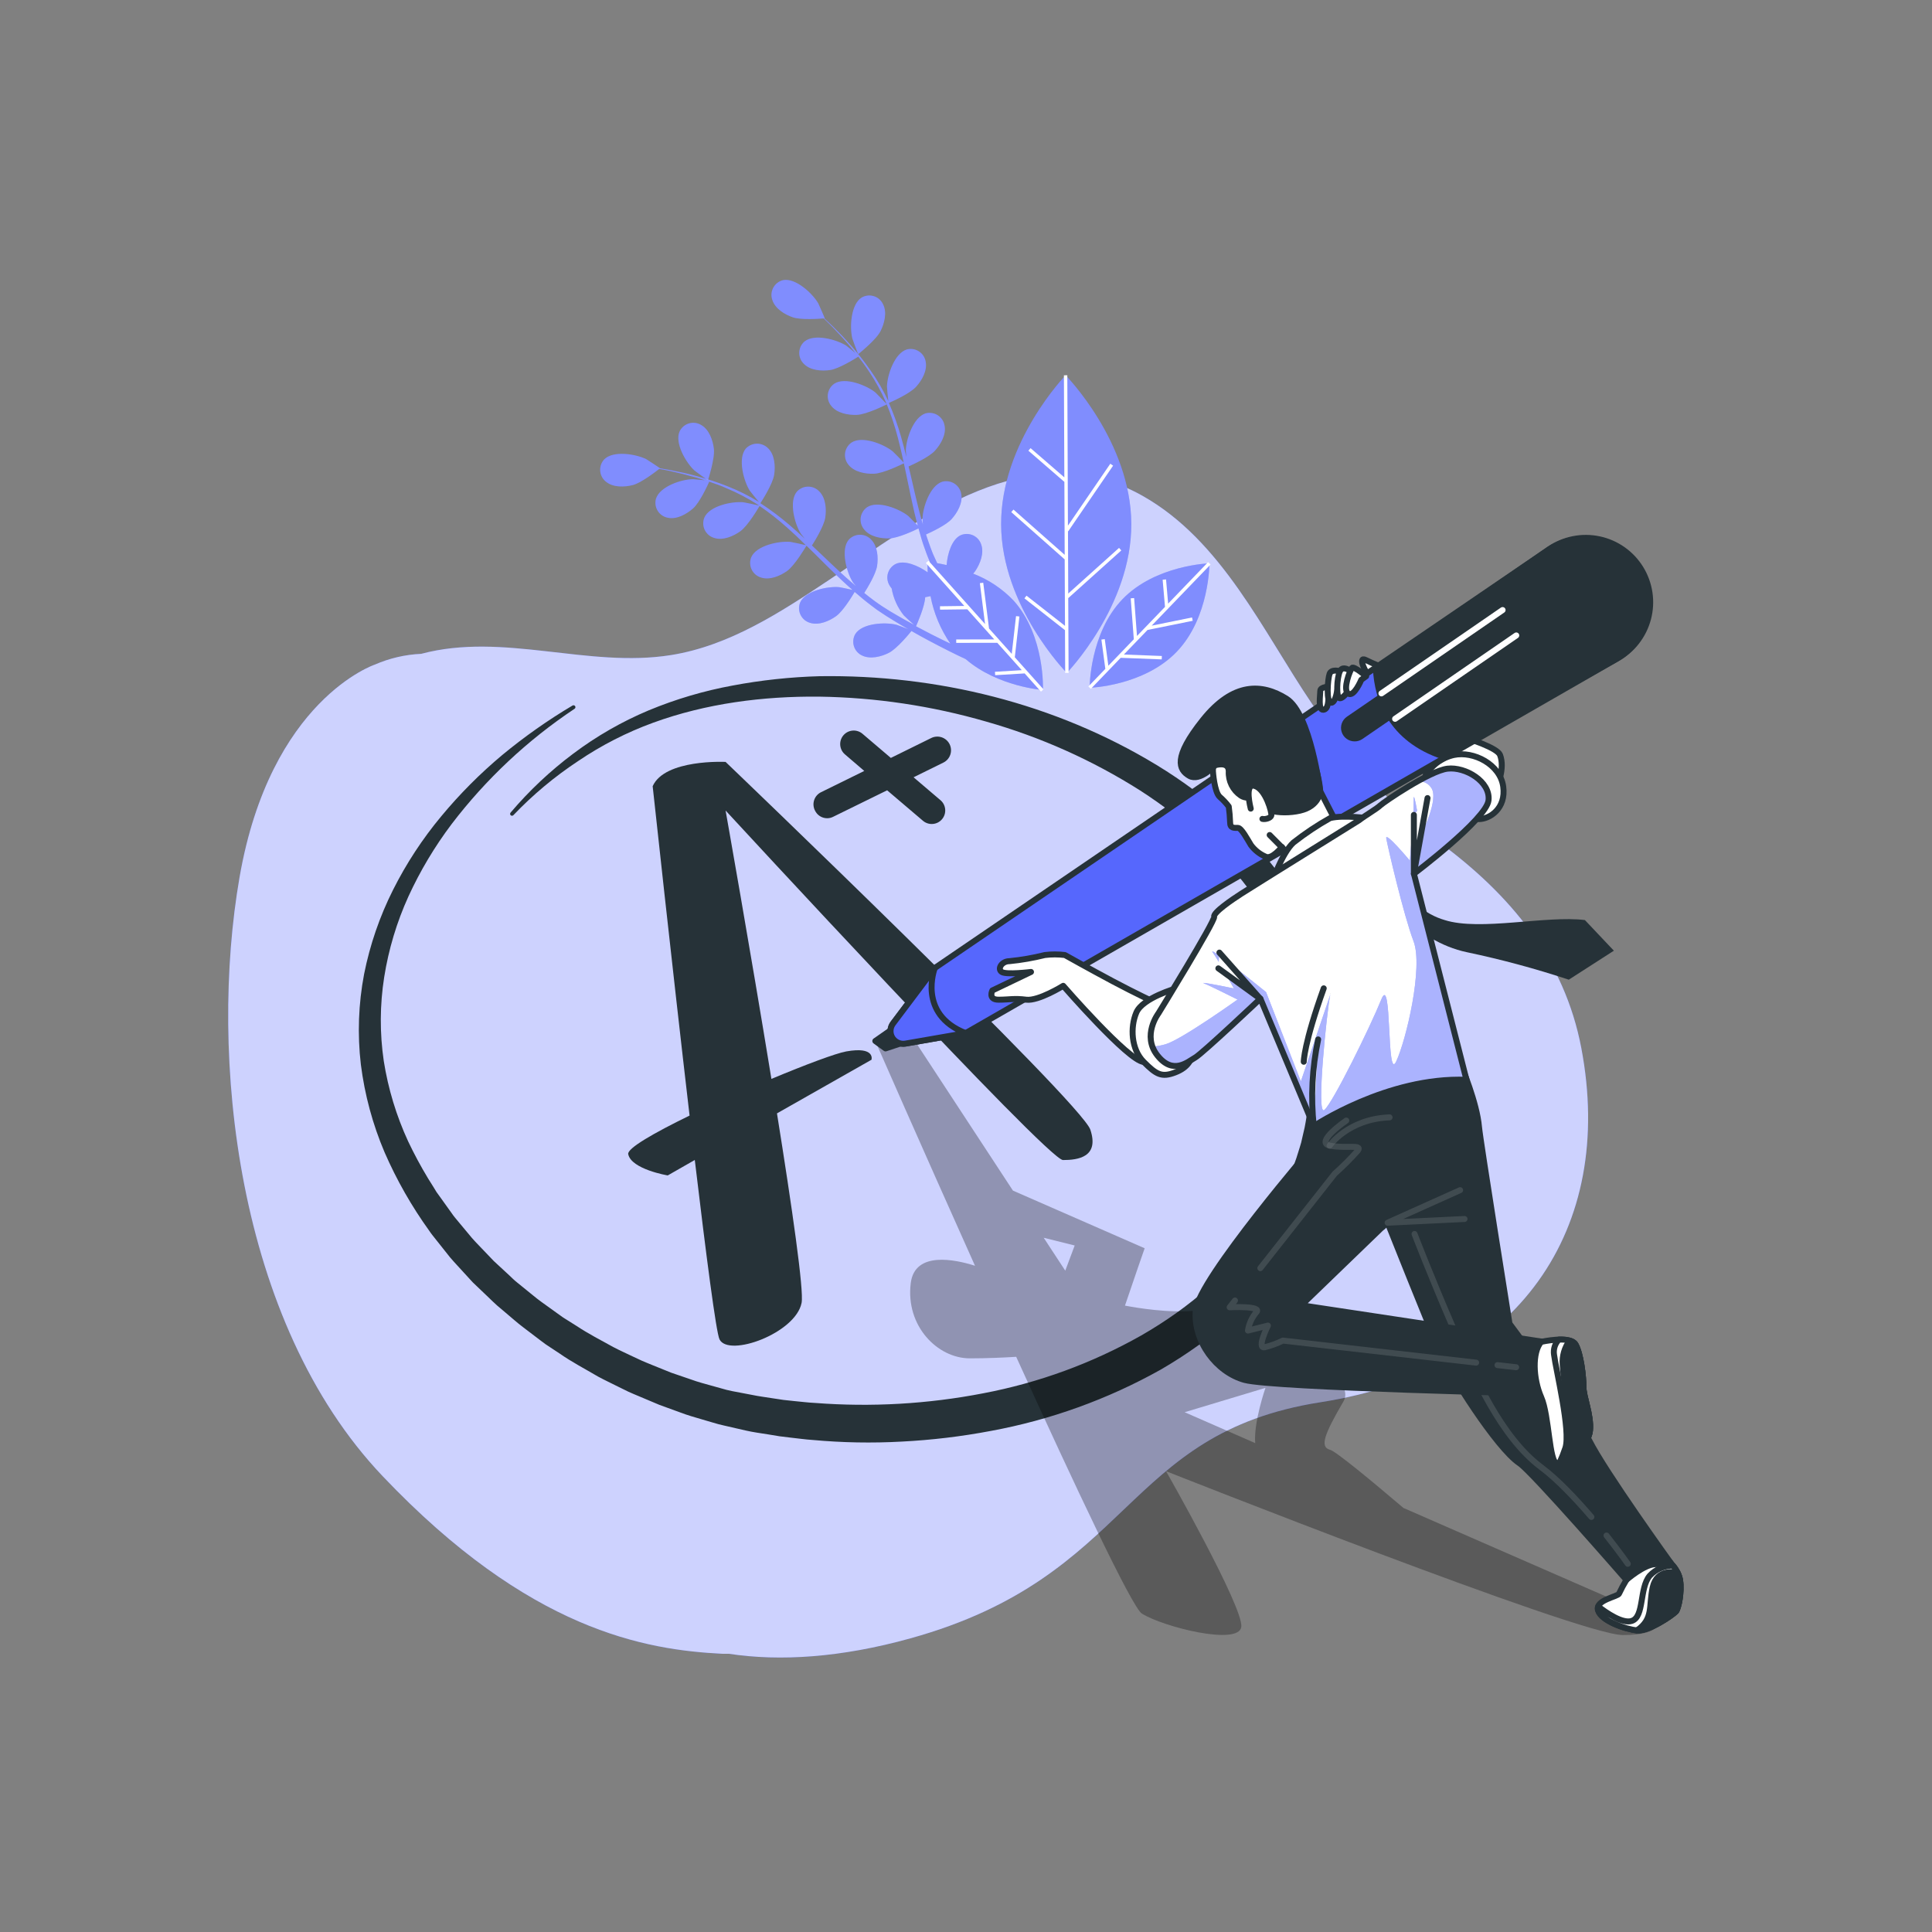
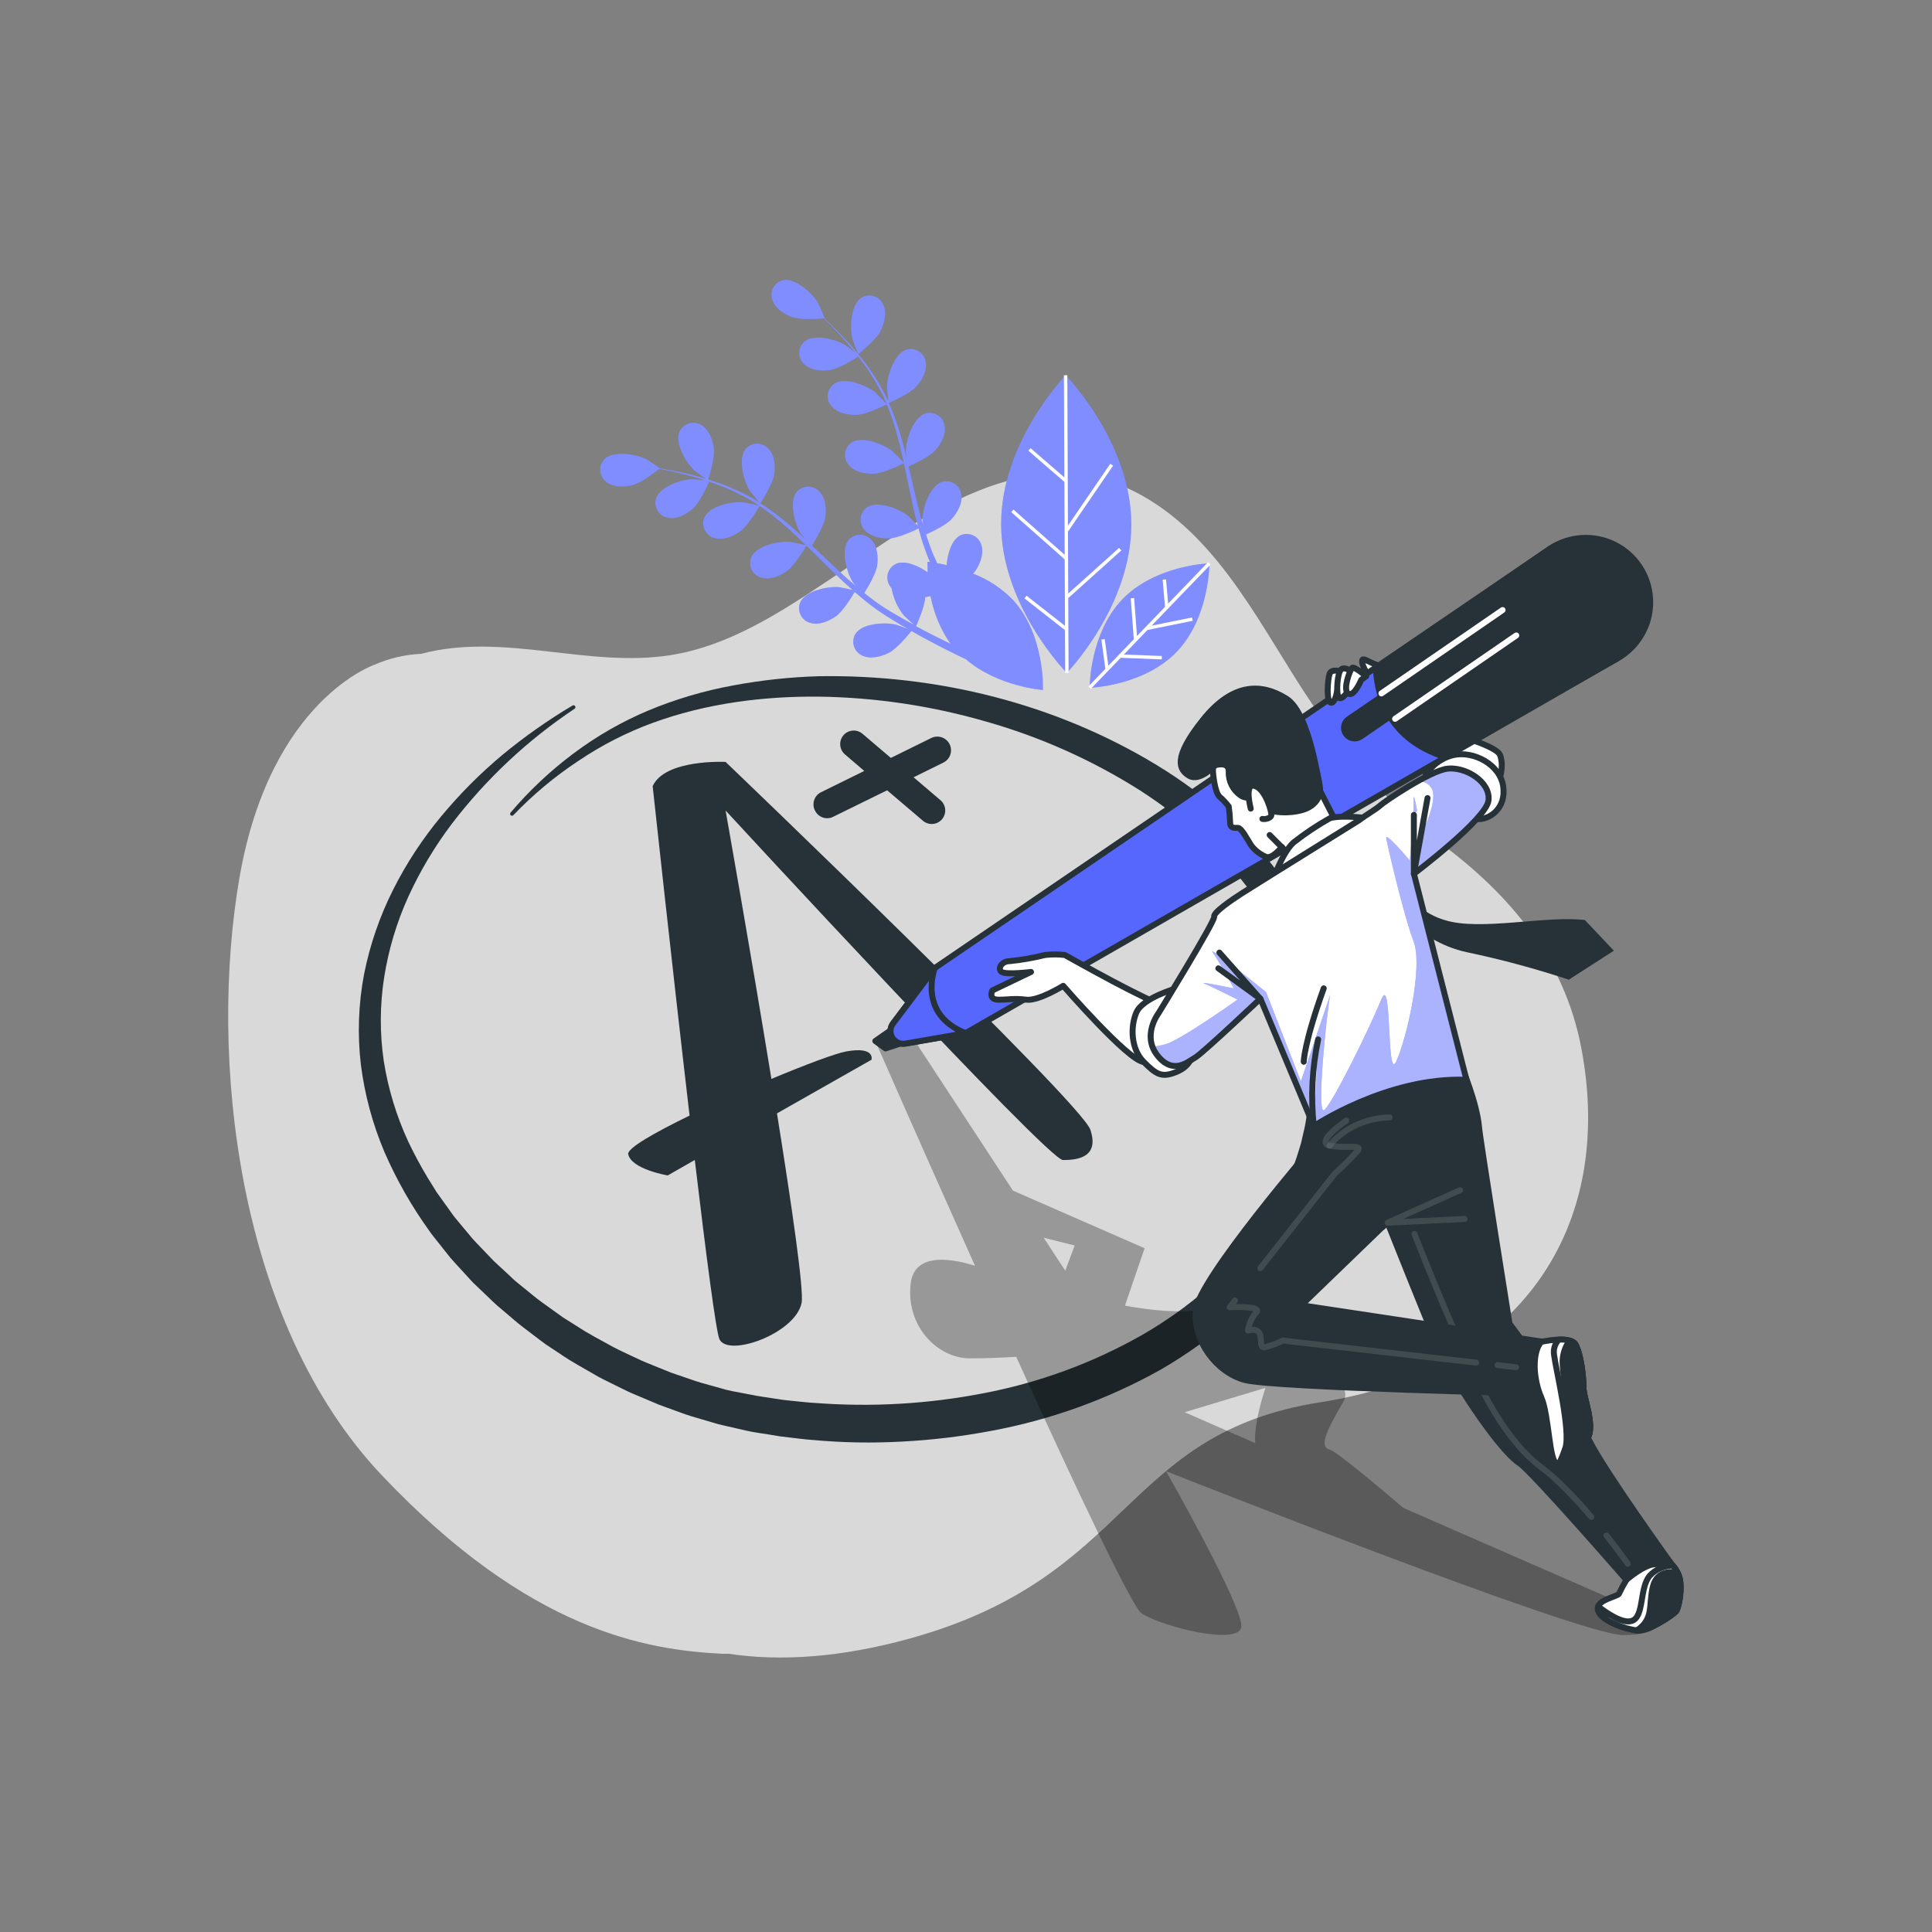
<svg xmlns="http://www.w3.org/2000/svg" width="324" height="324" viewBox="0 0 324 324" fill="none">
  <rect x="0" y="0" width="324" height="324" fill="#808080" stroke="none" />
-   <path d="M265.194 175.783C262.369 160.879 253.238 149.993 241.354 141.238C232.872 134.985 225.984 126.807 220.074 118.098C211.818 105.922 204.969 90.688 191.62 83.158C172.634 72.453 154.38 87.013 138.99 97.284C130.915 102.676 122.304 108.3 112.532 109.855C98.6 112.085 84.454 105.967 70.638 109.648C67.956 109.769 65.318 110.382 62.856 111.456C62.856 111.456 45.36 117.288 40.176 147.096C34.992 176.904 39.528 221.616 64.152 247.536C88.776 273.456 108.216 276.696 121.176 277.344C121.532 277.344 121.882 277.344 122.232 277.344C130.831 278.64 141.024 277.992 152.688 274.752C190.194 264.332 188.108 240.369 221.448 235.159C254.787 229.949 270.922 205.993 265.194 175.783Z" fill="#5667FD" />
  <path opacity="0.7" d="M265.194 175.783C262.369 160.879 253.238 149.993 241.354 141.238C232.872 134.985 225.984 126.807 220.074 118.098C211.818 105.922 204.969 90.688 191.62 83.158C172.634 72.453 154.38 87.013 138.99 97.284C130.915 102.676 122.304 108.3 112.532 109.855C98.6 112.085 84.454 105.967 70.638 109.648C67.956 109.769 65.318 110.382 62.856 111.456C62.856 111.456 45.36 117.288 40.176 147.096C34.992 176.904 39.528 221.616 64.152 247.536C88.776 273.456 108.216 276.696 121.176 277.344C121.532 277.344 121.882 277.344 122.232 277.344C130.831 278.64 141.024 277.992 152.688 274.752C190.194 264.332 188.108 240.369 221.448 235.159C254.787 229.949 270.922 205.993 265.194 175.783Z" fill="white" />
  <path d="M143.934 59.383C143.934 59.383 146.902 57.037 147.666 55.534C148.314 54.238 148.781 52.436 148.113 51.075C147.969 50.747 147.758 50.453 147.492 50.212C147.227 49.972 146.913 49.79 146.572 49.678C146.232 49.567 145.871 49.529 145.515 49.566C145.159 49.604 144.814 49.716 144.504 49.896C142.67 51.036 142.476 54.911 142.942 56.778C142.981 56.959 143.901 59.409 143.934 59.383Z" fill="#5667FD" />
  <path d="M116.478 78.92C116.601 79.037 118.72 80.572 118.727 80.533C118.733 80.495 119.912 76.937 119.718 75.265C119.55 73.84 118.94 72.064 117.632 71.299C117.33 71.107 116.991 70.98 116.637 70.928C116.284 70.875 115.923 70.898 115.578 70.995C115.234 71.091 114.914 71.26 114.639 71.489C114.364 71.718 114.141 72.002 113.983 72.323C113.083 74.28 115.059 77.624 116.478 78.92Z" fill="#5667FD" />
  <path d="M178.705 62.934C178.705 62.934 167.832 74.157 167.89 87.94C167.949 101.723 178.906 112.856 178.906 112.856C178.906 112.856 189.78 101.632 189.722 87.849C189.663 74.066 178.705 62.934 178.705 62.934Z" fill="#5667FD" />
  <path d="M163.205 96.202C163.346 96.044 163.476 95.878 163.594 95.703C164.385 94.504 165.059 92.761 164.553 91.329C164.446 90.988 164.268 90.673 164.031 90.405C163.793 90.137 163.502 89.922 163.176 89.774C162.851 89.626 162.497 89.548 162.139 89.546C161.781 89.544 161.427 89.617 161.099 89.761C159.622 90.461 158.903 92.826 158.747 94.763C158.157 94.627 157.626 94.524 157.166 94.446C156.972 94.012 156.777 93.565 156.576 93.15C156.375 92.735 156.213 92.23 156.025 91.763C155.766 91.076 155.533 90.351 155.293 89.631C156.155 89.243 158.663 88.076 159.596 87.039C160.529 86.003 161.488 84.35 161.203 82.86C161.149 82.506 161.02 82.168 160.827 81.867C160.633 81.566 160.378 81.31 160.078 81.114C159.779 80.918 159.441 80.788 159.088 80.732C158.735 80.675 158.373 80.694 158.028 80.786C155.961 81.434 154.749 85.089 154.704 87.013C154.704 87.078 154.704 87.487 154.781 87.966C154.574 87.253 154.36 86.547 154.179 85.821C153.647 83.754 153.168 81.635 152.682 79.516C152.585 79.069 152.474 78.635 152.371 78.22C153.096 77.903 155.818 76.658 156.797 75.576C157.775 74.494 158.695 72.887 158.41 71.397C158.355 71.043 158.226 70.704 158.032 70.404C157.837 70.103 157.581 69.846 157.281 69.651C156.981 69.455 156.643 69.325 156.29 69.268C155.936 69.212 155.574 69.231 155.228 69.323C153.168 69.971 151.956 73.626 151.911 75.55C151.911 75.615 151.95 76.101 152.001 76.645C151.716 75.499 151.425 74.358 151.101 73.231C150.55 71.299 149.871 69.407 149.066 67.567C149.325 67.457 152.546 66.064 153.634 64.858C154.6 63.796 155.526 62.169 155.241 60.679C155.187 60.325 155.059 59.987 154.865 59.686C154.671 59.385 154.416 59.129 154.117 58.933C153.817 58.737 153.48 58.607 153.126 58.551C152.773 58.494 152.412 58.513 152.066 58.605C150.006 59.253 148.787 62.908 148.748 64.832C148.748 64.969 148.904 66.725 148.982 67.353V67.288C148.151 65.498 147.16 63.787 146.02 62.176C145.022 60.729 143.94 59.342 142.78 58.022C141.711 56.791 140.655 55.721 139.715 54.782C139.197 54.283 138.717 53.829 138.27 53.415H138.316C138.354 53.415 137.305 51.011 137.22 50.868C136.261 49.203 133.417 46.559 131.311 46.98C130.964 47.066 130.638 47.225 130.356 47.445C130.074 47.666 129.842 47.943 129.674 48.258C129.506 48.574 129.406 48.922 129.381 49.279C129.356 49.636 129.406 49.994 129.529 50.33C130.002 51.775 131.596 52.747 132.957 53.214C134.317 53.68 137.382 53.467 138.141 53.395C138.601 53.836 139.087 54.315 139.612 54.847C140.532 55.799 141.556 56.888 142.605 58.139C142.878 58.469 143.163 58.845 143.448 59.195C142.845 58.696 142.016 58.028 141.925 57.97C140.305 56.94 136.56 55.903 134.907 57.277C134.637 57.512 134.42 57.801 134.27 58.126C134.119 58.451 134.04 58.804 134.035 59.162C134.031 59.52 134.102 59.875 134.245 60.203C134.387 60.532 134.598 60.826 134.862 61.068C135.944 62.137 137.817 62.26 139.236 62.053C140.655 61.845 143.364 60.18 143.94 59.81C144.556 60.601 145.171 61.43 145.761 62.331C146.845 63.95 147.784 65.66 148.567 67.444C148.612 67.547 148.645 67.658 148.69 67.761C148.437 67.463 146.921 65.941 146.804 65.817C145.308 64.612 141.705 63.167 139.903 64.353C139.61 64.558 139.363 64.822 139.178 65.129C138.994 65.435 138.876 65.777 138.832 66.133C138.789 66.488 138.821 66.848 138.926 67.19C139.031 67.532 139.208 67.848 139.443 68.118C140.409 69.297 142.249 69.628 143.681 69.576C145.34 69.517 148.593 67.871 148.716 67.813C149.45 69.611 150.065 71.455 150.556 73.334C150.926 74.721 151.25 76.147 151.554 77.572C151.217 77.196 149.811 75.777 149.694 75.686C148.198 74.481 144.595 73.036 142.793 74.222C142.5 74.427 142.253 74.691 142.068 74.998C141.884 75.304 141.766 75.646 141.723 76.002C141.679 76.357 141.711 76.717 141.816 77.059C141.922 77.401 142.098 77.717 142.333 77.987C143.299 79.166 145.139 79.497 146.571 79.445C148.191 79.386 151.314 77.825 151.58 77.695C151.723 78.343 151.859 78.991 151.995 79.639C152.436 81.765 152.87 83.903 153.356 85.996C153.524 86.722 153.719 87.428 153.913 88.141C153.382 87.59 152.403 86.605 152.312 86.527C150.816 85.329 147.206 83.884 145.411 85.063C145.118 85.268 144.871 85.532 144.686 85.839C144.502 86.145 144.384 86.487 144.34 86.843C144.297 87.198 144.329 87.558 144.434 87.9C144.539 88.242 144.716 88.558 144.951 88.828C145.91 90.007 147.757 90.344 149.189 90.286C150.621 90.228 153.291 88.99 154.036 88.614C154.36 89.793 154.684 90.96 155.112 92.087C155.293 92.573 155.449 93.079 155.65 93.532L155.954 94.252L155.539 94.213C155.539 94.213 155.539 94.861 155.572 95.982C153.991 94.854 151.684 93.882 150.226 94.569C149.905 94.727 149.622 94.951 149.393 95.226C149.165 95.501 148.997 95.821 148.9 96.165C148.804 96.509 148.781 96.87 148.833 97.223C148.885 97.577 149.011 97.916 149.202 98.217C149.299 98.38 149.409 98.534 149.532 98.677C149.82 100.339 150.524 101.899 151.58 103.213C151.658 103.311 152.734 104.302 153.297 104.795C152.753 104.503 152.215 104.211 151.658 103.9C150.848 103.447 150.012 102.948 149.196 102.468L147.938 101.671C147.511 101.406 147.128 101.107 146.714 100.822C146.118 100.388 145.521 99.915 144.932 99.442C145.437 98.651 146.876 96.293 147.09 94.906C147.303 93.519 147.18 91.614 146.124 90.526C145.885 90.259 145.592 90.046 145.265 89.9C144.938 89.755 144.583 89.679 144.225 89.679C143.867 89.679 143.513 89.755 143.186 89.9C142.859 90.046 142.566 90.259 142.327 90.526C140.946 92.178 141.97 95.923 142.975 97.55C142.975 97.602 143.26 97.926 143.564 98.302C143.001 97.822 142.43 97.349 141.873 96.844C140.292 95.418 138.724 93.908 137.149 92.411L136.158 91.478C136.585 90.83 138.173 88.238 138.393 86.832C138.614 85.426 138.491 83.54 137.428 82.451C137.188 82.186 136.896 81.974 136.57 81.829C136.243 81.684 135.89 81.609 135.532 81.609C135.175 81.609 134.822 81.684 134.495 81.829C134.169 81.974 133.876 82.186 133.637 82.451C132.257 84.104 133.274 87.849 134.285 89.476C134.324 89.534 134.628 89.916 134.965 90.344C134.104 89.541 133.222 88.75 132.335 87.992C130.809 86.685 129.199 85.482 127.513 84.389C127.669 84.156 129.587 81.214 129.827 79.613C130.047 78.188 129.924 76.321 128.868 75.233C128.625 74.972 128.331 74.764 128.005 74.621C127.678 74.479 127.325 74.405 126.969 74.405C126.613 74.405 126.26 74.479 125.934 74.621C125.607 74.764 125.313 74.972 125.07 75.233C123.69 76.885 124.714 80.631 125.718 82.257C125.79 82.374 126.891 83.748 127.306 84.201L127.248 84.162C125.566 83.131 123.797 82.251 121.96 81.531C120.322 80.881 118.647 80.327 116.945 79.873C115.37 79.432 113.899 79.127 112.596 78.868C111.897 78.732 111.249 78.622 110.652 78.525H110.691C110.691 78.525 108.527 77.073 108.378 77.002C106.654 76.147 102.825 75.505 101.321 77.047C101.079 77.311 100.895 77.622 100.781 77.961C100.667 78.3 100.625 78.659 100.659 79.016C100.692 79.372 100.8 79.717 100.976 80.029C101.151 80.34 101.39 80.612 101.678 80.825C102.87 81.771 104.736 81.7 106.129 81.343C107.523 80.987 109.959 79.101 110.555 78.635C111.203 78.745 111.851 78.875 112.584 79.03C113.88 79.315 115.331 79.678 116.893 80.125C117.307 80.248 117.748 80.404 118.189 80.54C117.411 80.456 116.348 80.359 116.245 80.359C114.301 80.359 110.627 81.59 110.004 83.65C109.91 83.995 109.889 84.357 109.943 84.71C109.998 85.064 110.126 85.402 110.32 85.703C110.514 86.004 110.769 86.26 111.068 86.456C111.368 86.652 111.705 86.782 112.059 86.838C113.549 87.13 115.182 86.191 116.251 85.244C117.32 84.298 118.662 81.408 118.94 80.78C119.886 81.104 120.884 81.428 121.843 81.881C123.648 82.63 125.382 83.536 127.027 84.59C127.118 84.655 127.209 84.733 127.306 84.791C126.93 84.687 124.824 84.246 124.675 84.234C122.731 84.052 118.953 84.836 118.111 86.826C117.98 87.158 117.92 87.515 117.936 87.872C117.951 88.229 118.042 88.579 118.201 88.9C118.361 89.22 118.585 89.503 118.861 89.73C119.137 89.958 119.458 90.125 119.802 90.221C121.254 90.675 122.977 89.929 124.144 89.1C125.492 88.135 127.3 84.966 127.384 84.849C128.985 85.946 130.513 87.145 131.959 88.439C133.041 89.392 134.091 90.383 135.134 91.426C134.641 91.297 132.684 90.888 132.542 90.876C130.598 90.701 126.827 91.485 125.978 93.468C125.847 93.8 125.787 94.157 125.802 94.514C125.818 94.871 125.908 95.222 126.068 95.542C126.227 95.862 126.452 96.145 126.728 96.372C127.004 96.6 127.324 96.767 127.669 96.863C129.12 97.317 130.844 96.578 132.011 95.742C133.307 94.802 135.076 91.77 135.251 91.517L136.676 92.91C138.218 94.446 139.754 95.988 141.316 97.446C141.86 97.958 142.411 98.444 142.962 98.93C142.223 98.762 140.862 98.477 140.739 98.47C138.828 98.289 135.024 99.073 134.175 101.062C134.044 101.395 133.984 101.752 134 102.11C134.016 102.468 134.107 102.818 134.267 103.138C134.427 103.458 134.653 103.741 134.93 103.969C135.206 104.196 135.528 104.362 135.873 104.458C137.324 104.905 139.041 104.166 140.208 103.337C141.374 102.507 142.91 99.98 143.331 99.267C144.251 100.071 145.184 100.848 146.143 101.568C146.565 101.872 146.973 102.216 147.388 102.475L148.625 103.298C149.487 103.836 150.291 104.334 151.107 104.814L152.312 105.507C151.587 105.222 150.427 104.795 150.317 104.769C148.45 104.302 144.575 104.496 143.435 106.33C143.255 106.639 143.143 106.983 143.105 107.338C143.066 107.693 143.103 108.053 143.212 108.393C143.322 108.733 143.501 109.047 143.739 109.313C143.977 109.579 144.269 109.793 144.595 109.94C145.962 110.588 147.776 110.134 149.053 109.486C150.466 108.773 152.591 106.142 152.85 105.818C153.842 106.382 154.794 106.92 155.721 107.406C158.164 108.702 160.257 109.758 161.942 110.529C167.314 115.176 174.902 115.713 174.902 115.713C174.902 115.713 175.303 106.641 169.97 100.706C168.076 98.723 165.765 97.185 163.205 96.202ZM153.615 105.028C153.783 104.652 155.066 101.788 155.157 100.155C155.455 100.103 155.76 100.038 156.051 99.973C156.595 102.833 157.73 105.548 159.382 107.944C158.404 107.477 157.347 106.965 156.226 106.395C155.39 105.967 154.516 105.507 153.615 105.028Z" fill="#5667FD" />
  <path d="M202.824 94.466C202.824 94.466 193.752 94.744 188.225 100.505C182.697 106.266 182.736 115.344 182.736 115.344C182.736 115.344 191.808 115.065 197.336 109.305C202.863 103.544 202.824 94.466 202.824 94.466Z" fill="#5667FD" />
  <g opacity="0.5">
    <path opacity="0.5" d="M143.934 59.383C143.934 59.383 146.902 57.037 147.666 55.534C148.314 54.238 148.781 52.436 148.113 51.075C147.969 50.747 147.758 50.453 147.492 50.212C147.227 49.972 146.913 49.79 146.572 49.678C146.232 49.567 145.871 49.529 145.515 49.566C145.159 49.604 144.814 49.716 144.504 49.896C142.67 51.036 142.476 54.911 142.942 56.778C142.981 56.959 143.901 59.409 143.934 59.383Z" fill="white" />
    <path opacity="0.5" d="M116.478 78.92C116.601 79.037 118.72 80.572 118.727 80.533C118.733 80.495 119.912 76.937 119.718 75.265C119.55 73.84 118.94 72.064 117.632 71.299C117.33 71.107 116.991 70.98 116.637 70.928C116.284 70.875 115.923 70.898 115.578 70.995C115.234 71.091 114.914 71.26 114.639 71.489C114.364 71.718 114.141 72.002 113.983 72.323C113.083 74.28 115.059 77.624 116.478 78.92Z" fill="white" />
    <path opacity="0.5" d="M178.705 62.934C178.705 62.934 167.832 74.157 167.89 87.94C167.949 101.723 178.906 112.856 178.906 112.856C178.906 112.856 189.78 101.632 189.722 87.849C189.663 74.066 178.705 62.934 178.705 62.934Z" fill="white" />
    <path opacity="0.5" d="M163.205 96.202C163.346 96.044 163.476 95.878 163.594 95.703C164.385 94.504 165.059 92.761 164.553 91.329C164.446 90.988 164.268 90.673 164.031 90.405C163.793 90.137 163.502 89.922 163.176 89.774C162.851 89.626 162.497 89.548 162.139 89.546C161.781 89.544 161.427 89.617 161.099 89.761C159.622 90.461 158.903 92.826 158.747 94.763C158.157 94.627 157.626 94.524 157.166 94.446C156.972 94.012 156.777 93.565 156.576 93.15C156.375 92.735 156.213 92.23 156.025 91.763C155.766 91.076 155.533 90.351 155.293 89.631C156.155 89.243 158.663 88.076 159.596 87.039C160.529 86.003 161.488 84.35 161.203 82.86C161.149 82.506 161.02 82.168 160.827 81.867C160.633 81.566 160.378 81.31 160.078 81.114C159.779 80.918 159.441 80.788 159.088 80.732C158.735 80.675 158.373 80.694 158.028 80.786C155.961 81.434 154.749 85.089 154.704 87.013C154.704 87.078 154.704 87.487 154.781 87.966C154.574 87.253 154.36 86.547 154.179 85.821C153.647 83.754 153.168 81.635 152.682 79.516C152.585 79.069 152.474 78.635 152.371 78.22C153.096 77.903 155.818 76.658 156.797 75.576C157.775 74.494 158.695 72.887 158.41 71.397C158.355 71.043 158.226 70.704 158.032 70.404C157.837 70.103 157.581 69.846 157.281 69.651C156.981 69.455 156.643 69.325 156.29 69.268C155.936 69.212 155.574 69.231 155.228 69.323C153.168 69.971 151.956 73.626 151.911 75.55C151.911 75.615 151.95 76.101 152.001 76.645C151.716 75.499 151.425 74.358 151.101 73.231C150.55 71.299 149.871 69.407 149.066 67.567C149.325 67.457 152.546 66.064 153.634 64.858C154.6 63.796 155.526 62.169 155.241 60.679C155.187 60.325 155.059 59.987 154.865 59.686C154.671 59.385 154.416 59.129 154.117 58.933C153.817 58.737 153.48 58.607 153.126 58.551C152.773 58.494 152.412 58.513 152.066 58.605C150.006 59.253 148.787 62.908 148.748 64.832C148.748 64.969 148.904 66.725 148.982 67.353V67.288C148.151 65.498 147.16 63.787 146.02 62.176C145.022 60.729 143.94 59.342 142.78 58.022C141.711 56.791 140.655 55.721 139.715 54.782C139.197 54.283 138.717 53.829 138.27 53.415H138.316C138.354 53.415 137.305 51.011 137.22 50.868C136.261 49.203 133.417 46.559 131.311 46.98C130.964 47.066 130.638 47.225 130.356 47.445C130.074 47.666 129.842 47.943 129.674 48.258C129.506 48.574 129.406 48.922 129.381 49.279C129.356 49.636 129.406 49.994 129.529 50.33C130.002 51.775 131.596 52.747 132.957 53.214C134.317 53.68 137.382 53.467 138.141 53.395C138.601 53.836 139.087 54.315 139.612 54.847C140.532 55.799 141.556 56.888 142.605 58.139C142.878 58.469 143.163 58.845 143.448 59.195C142.845 58.696 142.016 58.028 141.925 57.97C140.305 56.94 136.56 55.903 134.907 57.277C134.637 57.512 134.42 57.801 134.27 58.126C134.119 58.451 134.04 58.804 134.035 59.162C134.031 59.52 134.102 59.875 134.245 60.203C134.387 60.532 134.598 60.826 134.862 61.068C135.944 62.137 137.817 62.26 139.236 62.053C140.655 61.845 143.364 60.18 143.94 59.81C144.556 60.601 145.171 61.43 145.761 62.331C146.845 63.95 147.784 65.66 148.567 67.444C148.612 67.547 148.645 67.658 148.69 67.761C148.437 67.463 146.921 65.941 146.804 65.817C145.308 64.612 141.705 63.167 139.903 64.353C139.61 64.558 139.363 64.822 139.178 65.129C138.994 65.435 138.876 65.777 138.832 66.133C138.789 66.488 138.821 66.848 138.926 67.19C139.031 67.532 139.208 67.848 139.443 68.118C140.409 69.297 142.249 69.628 143.681 69.576C145.34 69.517 148.593 67.871 148.716 67.813C149.45 69.611 150.065 71.455 150.556 73.334C150.926 74.721 151.25 76.147 151.554 77.572C151.217 77.196 149.811 75.777 149.694 75.686C148.198 74.481 144.595 73.036 142.793 74.222C142.5 74.427 142.253 74.691 142.068 74.998C141.884 75.304 141.766 75.646 141.723 76.002C141.679 76.357 141.711 76.717 141.816 77.059C141.922 77.401 142.098 77.717 142.333 77.987C143.299 79.166 145.139 79.497 146.571 79.445C148.191 79.386 151.314 77.825 151.58 77.695C151.723 78.343 151.859 78.991 151.995 79.639C152.436 81.765 152.87 83.903 153.356 85.996C153.524 86.722 153.719 87.428 153.913 88.141C153.382 87.59 152.403 86.605 152.312 86.527C150.816 85.329 147.206 83.884 145.411 85.063C145.118 85.268 144.871 85.532 144.686 85.839C144.502 86.145 144.384 86.487 144.34 86.843C144.297 87.198 144.329 87.558 144.434 87.9C144.539 88.242 144.716 88.558 144.951 88.828C145.91 90.007 147.757 90.344 149.189 90.286C150.621 90.228 153.291 88.99 154.036 88.614C154.36 89.793 154.684 90.96 155.112 92.087C155.293 92.573 155.449 93.079 155.65 93.532L155.954 94.252L155.539 94.213C155.539 94.213 155.539 94.861 155.572 95.982C153.991 94.854 151.684 93.882 150.226 94.569C149.905 94.727 149.622 94.951 149.393 95.226C149.165 95.501 148.997 95.821 148.9 96.165C148.804 96.509 148.781 96.87 148.833 97.223C148.885 97.577 149.011 97.916 149.202 98.217C149.299 98.38 149.409 98.534 149.532 98.677C149.82 100.339 150.524 101.899 151.58 103.213C151.658 103.311 152.734 104.302 153.297 104.795C152.753 104.503 152.215 104.211 151.658 103.9C150.848 103.447 150.012 102.948 149.196 102.468L147.938 101.671C147.511 101.406 147.128 101.107 146.714 100.822C146.118 100.388 145.521 99.915 144.932 99.442C145.437 98.651 146.876 96.293 147.09 94.906C147.303 93.519 147.18 91.614 146.124 90.526C145.885 90.259 145.592 90.046 145.265 89.9C144.938 89.755 144.583 89.679 144.225 89.679C143.867 89.679 143.513 89.755 143.186 89.9C142.859 90.046 142.566 90.259 142.327 90.526C140.946 92.178 141.97 95.923 142.975 97.55C142.975 97.602 143.26 97.926 143.564 98.302C143.001 97.822 142.43 97.349 141.873 96.844C140.292 95.418 138.724 93.908 137.149 92.411L136.158 91.478C136.585 90.83 138.173 88.238 138.393 86.832C138.614 85.426 138.491 83.54 137.428 82.451C137.188 82.186 136.896 81.974 136.57 81.829C136.243 81.684 135.89 81.609 135.532 81.609C135.175 81.609 134.822 81.684 134.495 81.829C134.169 81.974 133.876 82.186 133.637 82.451C132.257 84.104 133.274 87.849 134.285 89.476C134.324 89.534 134.628 89.916 134.965 90.344C134.104 89.541 133.222 88.75 132.335 87.992C130.809 86.685 129.199 85.482 127.513 84.389C127.669 84.156 129.587 81.214 129.827 79.613C130.047 78.188 129.924 76.321 128.868 75.233C128.625 74.972 128.331 74.764 128.005 74.621C127.678 74.479 127.325 74.405 126.969 74.405C126.613 74.405 126.26 74.479 125.934 74.621C125.607 74.764 125.313 74.972 125.07 75.233C123.69 76.885 124.714 80.631 125.718 82.257C125.79 82.374 126.891 83.748 127.306 84.201L127.248 84.162C125.566 83.131 123.797 82.251 121.96 81.531C120.322 80.881 118.647 80.327 116.945 79.873C115.37 79.432 113.899 79.127 112.596 78.868C111.897 78.732 111.249 78.622 110.652 78.525H110.691C110.691 78.525 108.527 77.073 108.378 77.002C106.654 76.147 102.825 75.505 101.321 77.047C101.079 77.311 100.895 77.622 100.781 77.961C100.667 78.3 100.625 78.659 100.659 79.016C100.692 79.372 100.8 79.717 100.976 80.029C101.151 80.34 101.39 80.612 101.678 80.825C102.87 81.771 104.736 81.7 106.129 81.343C107.523 80.987 109.959 79.101 110.555 78.635C111.203 78.745 111.851 78.875 112.584 79.03C113.88 79.315 115.331 79.678 116.893 80.125C117.307 80.248 117.748 80.404 118.189 80.54C117.411 80.456 116.348 80.359 116.245 80.359C114.301 80.359 110.627 81.59 110.004 83.65C109.91 83.995 109.889 84.357 109.943 84.71C109.998 85.064 110.126 85.402 110.32 85.703C110.514 86.004 110.769 86.26 111.068 86.456C111.368 86.652 111.705 86.782 112.059 86.838C113.549 87.13 115.182 86.191 116.251 85.244C117.32 84.298 118.662 81.408 118.94 80.78C119.886 81.104 120.884 81.428 121.843 81.881C123.648 82.63 125.382 83.536 127.027 84.59C127.118 84.655 127.209 84.733 127.306 84.791C126.93 84.687 124.824 84.246 124.675 84.234C122.731 84.052 118.953 84.836 118.111 86.826C117.98 87.158 117.92 87.515 117.936 87.872C117.951 88.229 118.042 88.579 118.201 88.9C118.361 89.22 118.585 89.503 118.861 89.73C119.137 89.958 119.458 90.125 119.802 90.221C121.254 90.675 122.977 89.929 124.144 89.1C125.492 88.135 127.3 84.966 127.384 84.849C128.985 85.946 130.513 87.145 131.959 88.439C133.041 89.392 134.091 90.383 135.134 91.426C134.641 91.297 132.684 90.888 132.542 90.876C130.598 90.701 126.827 91.485 125.978 93.468C125.847 93.8 125.787 94.157 125.802 94.514C125.818 94.871 125.908 95.222 126.068 95.542C126.227 95.862 126.452 96.145 126.728 96.372C127.004 96.6 127.324 96.767 127.669 96.863C129.12 97.317 130.844 96.578 132.011 95.742C133.307 94.802 135.076 91.77 135.251 91.517L136.676 92.91C138.218 94.446 139.754 95.988 141.316 97.446C141.86 97.958 142.411 98.444 142.962 98.93C142.223 98.762 140.862 98.477 140.739 98.47C138.828 98.289 135.024 99.073 134.175 101.062C134.044 101.395 133.984 101.752 134 102.11C134.016 102.468 134.107 102.818 134.267 103.138C134.427 103.458 134.653 103.741 134.93 103.969C135.206 104.196 135.528 104.362 135.873 104.458C137.324 104.905 139.041 104.166 140.208 103.337C141.374 102.507 142.91 99.98 143.331 99.267C144.251 100.071 145.184 100.848 146.143 101.568C146.565 101.872 146.973 102.216 147.388 102.475L148.625 103.298C149.487 103.836 150.291 104.334 151.107 104.814L152.312 105.507C151.587 105.222 150.427 104.795 150.317 104.769C148.45 104.302 144.575 104.496 143.435 106.33C143.255 106.639 143.143 106.983 143.105 107.338C143.066 107.693 143.103 108.053 143.212 108.393C143.322 108.733 143.501 109.047 143.739 109.313C143.977 109.579 144.269 109.793 144.595 109.94C145.962 110.588 147.776 110.134 149.053 109.486C150.466 108.773 152.591 106.142 152.85 105.818C153.842 106.382 154.794 106.92 155.721 107.406C158.164 108.702 160.257 109.758 161.942 110.529C167.314 115.176 174.902 115.713 174.902 115.713C174.902 115.713 175.303 106.641 169.97 100.706C168.076 98.723 165.765 97.185 163.205 96.202ZM153.615 105.028C153.783 104.652 155.066 101.788 155.157 100.155C155.455 100.103 155.76 100.038 156.051 99.973C156.595 102.833 157.73 105.548 159.382 107.944C158.404 107.477 157.347 106.965 156.226 106.395C155.39 105.967 154.516 105.507 153.615 105.028Z" fill="white" />
    <path opacity="0.5" d="M202.824 94.466C202.824 94.466 193.752 94.744 188.225 100.505C182.697 106.266 182.736 115.344 182.736 115.344C182.736 115.344 191.808 115.065 197.336 109.305C202.863 103.544 202.824 94.466 202.824 94.466Z" fill="white" />
  </g>
  <path d="M179.153 100.304L188.043 92.308L187.667 91.88L179.146 99.539L179.101 89.061L179.146 89.094L186.669 78.091L186.203 77.766L179.094 88.154L178.991 62.934L178.42 62.94L178.492 80.054L172.828 75.155L172.459 75.583L178.498 80.812L178.55 93.046L169.964 85.458L169.588 85.879L178.55 93.811L178.602 104.957L172.148 99.896L171.798 100.343L178.602 105.682L178.634 112.856H179.204L179.146 100.297L179.153 100.304Z" fill="white" />
-   <path d="M170.955 103.388L170.392 103.324L169.672 109.655L165.856 105.391H165.862L164.89 97.725L164.326 97.796L165.195 104.652L155.701 94.038L155.274 94.42L161.715 101.619L157.639 101.671L157.645 102.241L162.22 102.183L166.737 107.231L160.36 107.238V107.808L167.249 107.801L171.351 112.389L166.853 112.661L166.892 113.232L171.837 112.933L174.571 115.992L174.999 115.61L170.184 110.225L170.955 103.388Z" fill="white" />
  <path d="M192.45 105.643L200.018 104.108L199.908 103.55L193.136 104.924L203.012 94.666L202.597 94.271L195.897 101.231L195.547 97.168L194.977 97.219L195.372 101.775L190.674 106.654L190.195 100.297L189.624 100.343L190.143 107.205L185.872 111.644L185.27 107.179L184.706 107.257L185.367 112.169L182.522 115.124L182.937 115.519L187.946 110.316L194.821 110.581L194.847 110.011L188.477 109.765L192.45 105.637V105.643Z" fill="white" />
  <path d="M105.352 193.551C105.864 196.098 111.981 197.122 111.981 197.122L116.517 194.53C118.415 210.47 120.1 223.482 120.664 224.616C122.193 227.675 133.41 223.599 134.428 218.499C134.842 216.438 132.833 202.539 130.3 186.715L146.15 177.721C146.15 177.721 146.843 175.446 141.912 176.327C140.188 176.638 135.16 178.511 129.367 180.935C125.803 159.097 121.681 135.924 121.681 135.924C121.681 135.924 175.712 194.543 178.265 194.543C180.818 194.543 184.382 194.037 182.853 189.449C181.323 184.861 121.681 127.773 121.681 127.773C121.681 127.773 111.488 127.261 109.454 131.849C109.454 131.849 112.635 161.346 115.642 187.084C109.674 189.994 105.157 192.579 105.352 193.551Z" fill="#263238" />
  <path d="M225.867 178.524C225.8 175.886 225.538 173.257 225.083 170.657C224.181 165.457 222.524 160.416 220.164 155.695C219.012 153.355 217.693 151.101 216.218 148.949C214.775 146.806 213.195 144.759 211.488 142.819C209.81 140.885 208.016 139.054 206.116 137.337C202.363 133.954 198.302 130.93 193.985 128.304C176.839 117.891 157.049 113.115 137.454 113.4C132.553 113.536 127.672 114.06 122.854 114.968C118.031 115.855 113.316 117.249 108.786 119.128C104.284 121.017 100.033 123.457 96.131 126.392C92.273 129.281 88.751 132.593 85.633 136.268C85.578 136.328 85.547 136.407 85.547 136.488C85.547 136.57 85.578 136.649 85.633 136.709C85.663 136.739 85.699 136.763 85.739 136.779C85.778 136.796 85.82 136.804 85.863 136.804C85.906 136.804 85.948 136.796 85.988 136.779C86.027 136.763 86.063 136.739 86.093 136.709C89.359 133.287 93 130.244 96.947 127.637C100.862 124.984 105.089 122.823 109.531 121.202C118.428 117.962 127.961 116.737 137.395 116.828C146.871 116.97 156.286 118.378 165.389 121.014C174.503 123.602 183.196 127.491 191.199 132.561C199.124 137.674 206.271 144.141 211.455 152.001C212.759 153.961 213.92 156.012 214.929 158.138C216.975 162.374 218.392 166.886 219.134 171.532C219.506 173.853 219.708 176.199 219.737 178.55C219.761 180.899 219.635 183.247 219.361 185.581C219.186 186.741 219.024 187.901 218.797 189.054L218.402 190.765L218.207 191.62L217.955 192.462C216.638 196.973 214.652 201.261 212.064 205.183C206.88 213.024 199.513 219.303 191.361 223.975C183.129 228.624 174.191 231.894 164.903 233.656C155.613 235.457 146.124 236.002 136.689 235.276C135.503 235.224 134.33 235.062 133.157 234.958C132.568 234.894 131.978 234.842 131.395 234.77L129.645 234.505C128.479 234.31 127.306 234.181 126.153 233.934L122.718 233.28C122.139 233.164 121.566 233.019 121.001 232.846L119.297 232.373C118.156 232.055 117.016 231.757 115.908 231.349L112.558 230.202L109.272 228.874C108.728 228.647 108.177 228.433 107.639 228.193L106.039 227.448C104.976 226.93 103.894 226.457 102.851 225.906C100.783 224.759 98.677 223.683 96.707 222.374L95.211 221.435L94.459 220.962L93.74 220.45L90.856 218.376C89.891 217.689 89.003 216.905 88.076 216.173L86.702 215.058C86.236 214.695 85.821 214.268 85.406 213.879L82.814 211.481L80.352 208.909C79.95 208.475 79.529 208.066 79.147 207.613L78.013 206.252L76.879 204.891C76.509 204.431 76.108 203.997 75.784 203.504L73.723 200.627L73.204 199.908L72.744 199.15L71.798 197.64C70.578 195.622 69.459 193.544 68.448 191.413C66.47 187.13 65.094 182.594 64.359 177.934C63.673 173.266 63.697 168.521 64.431 163.86C65.17 159.19 66.537 154.641 68.493 150.336C70.466 146.039 72.897 141.967 75.745 138.192C81.498 130.652 88.463 124.12 96.358 118.863C96.427 118.817 96.477 118.747 96.495 118.665C96.513 118.584 96.499 118.499 96.455 118.428C96.41 118.356 96.339 118.304 96.257 118.283C96.174 118.263 96.087 118.275 96.014 118.318C91.881 120.773 87.945 123.544 84.24 126.606C80.519 129.717 77.09 133.162 73.995 136.896C70.845 140.679 68.138 144.81 65.927 149.208C63.675 153.683 62.038 158.441 61.061 163.354C60.108 168.354 59.925 173.469 60.517 178.524C61.157 183.592 62.496 188.546 64.495 193.247C66.515 197.883 69.024 202.291 71.98 206.394C72.323 206.926 72.738 207.399 73.12 207.898L74.3 209.382L75.472 210.859C75.874 211.345 76.315 211.799 76.73 212.265L79.283 215.052L81.998 217.644C82.458 218.071 82.892 218.532 83.372 218.94L84.81 220.158C85.776 220.955 86.702 221.81 87.707 222.562L90.72 224.856L91.478 225.42L92.256 225.938L93.83 226.975C95.891 228.42 98.12 229.567 100.31 230.863C101.412 231.459 102.552 231.984 103.673 232.554L105.365 233.384C105.935 233.649 106.518 233.883 107.095 234.129L110.568 235.593L114.126 236.889C115.305 237.343 116.517 237.68 117.729 238.036L119.543 238.568C120.146 238.749 120.755 238.924 121.377 239.054L125.07 239.903C126.308 240.188 127.572 240.35 128.822 240.551L130.702 240.862C131.35 240.952 131.939 241.011 132.555 241.088C133.793 241.218 135.03 241.406 136.274 241.484C141.248 241.941 146.249 242.032 151.237 241.756C156.239 241.501 161.219 240.905 166.141 239.974C176.128 238.137 185.745 234.672 194.607 229.716C203.453 224.603 211.533 217.65 217.365 208.786C220.278 204.316 222.504 199.434 223.968 194.303L224.247 193.344L224.474 192.365L224.908 190.421C225.161 189.125 225.342 187.777 225.556 186.462C225.848 183.827 225.952 181.174 225.867 178.524Z" fill="#263238" />
  <path d="M136.67 135.924C136.852 136.311 137.14 136.637 137.5 136.866C137.86 137.096 138.277 137.219 138.704 137.22C139.051 137.223 139.393 137.143 139.702 136.987L148.774 132.535L154.716 137.59C154.941 137.796 155.205 137.955 155.493 138.057C155.78 138.158 156.086 138.201 156.39 138.182C156.695 138.163 156.992 138.083 157.265 137.947C157.538 137.81 157.78 137.62 157.978 137.387C158.175 137.155 158.324 136.885 158.415 136.594C158.505 136.302 158.537 135.996 158.506 135.692C158.476 135.389 158.384 135.095 158.238 134.827C158.091 134.56 157.892 134.325 157.652 134.136L153.206 130.352L158.216 127.883C158.486 127.748 158.727 127.562 158.925 127.334C159.123 127.107 159.274 126.842 159.37 126.556C159.466 126.27 159.505 125.968 159.484 125.667C159.463 125.366 159.384 125.072 159.249 124.802C159.115 124.531 158.928 124.29 158.701 124.092C158.473 123.894 158.209 123.743 157.923 123.647C157.636 123.551 157.334 123.512 157.033 123.533C156.732 123.554 156.438 123.634 156.168 123.768L149.396 127.105L144.64 123.055C144.182 122.665 143.588 122.473 142.988 122.521C142.388 122.569 141.832 122.853 141.442 123.311C141.052 123.769 140.86 124.363 140.908 124.963C140.956 125.563 141.24 126.119 141.698 126.509L144.938 129.289L137.655 132.872C137.119 133.147 136.715 133.622 136.53 134.194C136.345 134.767 136.396 135.389 136.67 135.924Z" fill="#263238" />
  <path opacity="0.3" d="M277.992 271.512L235.36 252.888C230.176 248.476 224.039 243.382 223.048 243.13C221.247 242.676 222.147 240.427 225.303 235.017C228.459 229.606 206.232 219.244 200.549 219.795C196.013 220.242 190.609 219.329 188.659 218.953C190.285 214.125 191.963 209.336 191.963 209.336L169.873 199.668L152.28 172.828L146.785 174.578C146.785 174.578 154.483 192.151 163.51 212.272C160.179 211.209 153.407 209.764 152.734 215.181C151.833 222.387 157.237 227.798 162.641 227.798C165.622 227.798 168.473 227.662 170.417 227.539C180.274 249.227 189.857 269.562 191.49 270.598C195.1 272.853 207.69 276.003 208.163 272.853C208.637 269.704 195.547 246.72 195.547 246.72C195.547 246.72 264.935 274.201 272.16 274.201C279.385 274.201 277.992 271.512 277.992 271.512ZM212.22 232.749C212.22 232.749 210.211 238.522 210.503 242.015L198.67 236.831L212.22 232.749ZM180.228 208.87L178.647 213.095L175.031 207.574L180.228 208.87Z" fill="black" />
  <path d="M251.035 131.9C251.035 131.9 252.441 128.907 251.56 126.613C250.679 124.319 234.466 120.619 234.466 120.619C234.466 120.619 230.759 120.619 230.934 122.731C231.109 124.844 244.51 132.957 245.566 133.663C246.622 134.369 250.679 135.957 251.035 131.9Z" fill="white" stroke="#263238" stroke-linecap="round" stroke-linejoin="round" />
  <path d="M239.047 130.138C239.549 129.25 240.231 128.477 241.051 127.87C241.87 127.262 242.808 126.834 243.804 126.613C247.154 125.906 251.58 128.2 252.092 131.9C252.604 135.6 249.798 137.363 248.035 137.363C246.273 137.363 244.685 134.894 244.685 134.894C244.685 134.894 239.047 132.782 239.047 130.138Z" fill="white" stroke="#263238" stroke-linecap="round" stroke-linejoin="round" />
  <path d="M234.706 147.537C235.383 149.156 236.414 150.604 237.724 151.774C239.034 152.943 240.588 153.805 242.274 154.295C248.223 156.187 259.304 153.485 265.79 154.295L270.65 159.434L263.088 164.294C257.501 162.447 251.816 160.913 246.059 159.7C237.077 157.853 231.466 149.429 231.466 149.429L234.706 147.537Z" fill="#263238" />
  <path d="M150.381 172.076L146.792 174.578L148.509 175.822L151.321 174.889L150.381 172.076Z" fill="#263238" stroke="#263238" stroke-linecap="round" stroke-linejoin="round" />
  <path d="M231.939 111.929C231.939 111.929 230.396 111.365 228.997 110.665C227.597 109.966 229.133 113.186 229.697 113.329C230.26 113.471 231.641 113.75 231.641 113.75L231.939 111.929Z" fill="white" stroke="#263238" stroke-linecap="round" stroke-linejoin="round" />
  <path d="M156.725 162.363L149.766 171.61C149.525 171.928 149.378 172.307 149.341 172.704C149.304 173.102 149.38 173.502 149.558 173.858C149.765 174.271 150.099 174.606 150.511 174.814C150.923 175.022 151.391 175.091 151.846 175.012L161.942 173.256L271.149 110.471C272.398 109.744 273.489 108.773 274.356 107.616C275.223 106.459 275.849 105.14 276.197 103.737C276.546 102.334 276.608 100.875 276.382 99.447C276.156 98.019 275.646 96.651 274.882 95.424C274.122 94.209 273.128 93.156 271.958 92.329C270.787 91.501 269.464 90.915 268.064 90.604C266.665 90.293 265.218 90.264 263.807 90.519C262.396 90.774 261.05 91.307 259.848 92.087L156.725 162.363Z" fill="#5667FD" stroke="#263238" stroke-linecap="round" stroke-linejoin="round" />
  <path d="M259.848 92.087L230.74 112.175C231.012 117.217 233.176 123.891 241.996 126.84L271.156 110.452C272.436 109.746 273.559 108.788 274.457 107.636C275.356 106.483 276.011 105.16 276.383 103.747C276.756 102.334 276.837 100.86 276.623 99.414C276.408 97.969 275.903 96.582 275.137 95.337C274.37 94.093 273.359 93.017 272.165 92.175C270.971 91.332 269.618 90.742 268.188 90.438C266.759 90.134 265.283 90.123 263.849 90.407C262.415 90.69 261.054 91.262 259.848 92.087Z" fill="#263238" stroke="#263238" stroke-linecap="round" stroke-linejoin="round" />
  <path d="M149.558 173.858C149.765 174.271 150.099 174.606 150.511 174.814C150.923 175.022 151.391 175.091 151.846 175.012L161.942 173.256C153.777 170.081 156.758 162.363 156.758 162.363L149.798 171.61C149.552 171.925 149.399 172.302 149.357 172.7C149.314 173.097 149.384 173.499 149.558 173.858Z" fill="#5667FD" stroke="#263238" stroke-linecap="round" stroke-linejoin="round" />
-   <path d="M222.983 115.15C222.983 115.15 221.415 115.15 221.415 115.862C221.415 116.575 221.007 119.102 221.914 119.031C222.821 118.96 222.737 117.366 222.815 116.808C222.893 116.251 222.983 115.15 222.983 115.15Z" fill="white" stroke="#263238" stroke-linecap="round" stroke-linejoin="round" />
  <path d="M224.701 112.564C224.701 112.564 223.294 112.136 222.977 112.998C222.659 113.86 222.329 117.949 223.294 117.845C224.26 117.742 224.48 114.048 224.701 112.564Z" fill="white" stroke="#263238" stroke-linecap="round" stroke-linejoin="round" />
  <path d="M226.852 112.784C226.852 112.784 225.238 111.385 224.701 112.564C224.163 113.743 224.053 117.1 224.701 117.1C225.349 117.1 226.314 115.7 226.528 114.949C226.689 114.236 226.798 113.513 226.852 112.784Z" fill="white" stroke="#263238" stroke-linecap="round" stroke-linejoin="round" />
  <path d="M229.113 113.4C229.113 113.4 227.066 111.676 226.742 112C226.418 112.324 225.128 115.642 226.094 116.31C227.059 116.977 228.29 114.003 228.29 114.003L229.113 113.4Z" fill="white" stroke="#263238" stroke-linecap="round" stroke-linejoin="round" />
  <path d="M203.414 129.38C203.414 129.38 203.641 132.84 204.561 133.644C205.116 134.128 205.62 134.669 206.064 135.257C206.188 136.136 206.263 137.02 206.291 137.907C206.291 138.944 206.984 138.834 207.587 138.834C208.19 138.834 209.2 140.778 209.777 141.711C210.406 142.563 211.248 143.234 212.22 143.655C213.257 144.225 214.981 142.042 214.981 142.042L217.262 145.832L225.446 140.532L221.415 132.697C221.177 129.979 220.35 127.346 218.992 124.98C216.691 120.833 213.574 118.5 208.39 120.023C203.206 121.545 203.414 129.38 203.414 129.38Z" fill="white" stroke="#263238" stroke-linecap="round" stroke-linejoin="round" />
  <path d="M216.432 143.558L212.926 140.033" stroke="#263238" stroke-linecap="round" stroke-linejoin="round" />
  <path d="M210.38 133.423C210.04 133.647 209.643 133.766 209.236 133.766C208.829 133.766 208.432 133.647 208.092 133.423C207.433 132.978 206.899 132.37 206.544 131.659C206.188 130.947 206.023 130.155 206.064 129.36C206.064 127.578 203.777 128.343 203.777 128.343C203.777 128.343 201.23 131.136 199.454 130.118C197.679 129.101 196.655 127.073 201.742 120.716C206.829 114.359 211.656 114.618 215.719 117.158C219.782 119.699 221.389 132.71 221.389 132.71C221.389 132.71 221.311 135.192 218.007 135.95C214.702 136.709 210.38 135.963 210.38 133.423Z" fill="#263238" stroke="#263238" stroke-linecap="round" stroke-linejoin="round" />
  <path d="M209.751 135.607C209.751 135.607 208.598 131.226 210.438 131.803C212.278 132.38 213.322 136.294 213.205 136.754C213.088 137.214 212.168 137.447 211.708 137.331" fill="white" />
  <path d="M209.751 135.607C209.751 135.607 208.598 131.226 210.438 131.803C212.278 132.38 213.322 136.294 213.205 136.754C213.088 137.214 212.168 137.447 211.708 137.331" stroke="#263238" stroke-linecap="round" stroke-linejoin="round" />
  <path d="M223.067 137.195C220.917 138.399 218.864 139.769 216.924 141.29C214.98 143.02 213.237 148.204 213.237 148.204C213.237 148.204 225.109 140.136 227.182 138.983C229.256 137.83 229.716 137.259 229.716 137.259C229.716 137.259 225.374 136.618 223.067 137.195Z" fill="white" stroke="#263238" stroke-linecap="round" stroke-linejoin="round" />
  <path d="M193.823 168.169C193.823 168.169 190.467 166.614 186.592 164.547C182.717 162.48 178.582 160.16 178.582 160.16C177.468 160.023 176.341 160.023 175.226 160.16C173.273 160.647 171.287 160.991 169.284 161.19C167.988 161.19 167.217 162.486 167.988 162.998C168.759 163.51 172.9 162.998 172.9 162.998L166.42 166.102C166.42 166.102 165.648 167.651 167.456 167.651C169.264 167.651 170.048 167.391 172.102 167.651C174.157 167.91 178.304 165.324 178.304 165.324C178.304 165.324 189.242 177.928 191.782 178.083C194.322 178.239 199.513 172.303 193.823 168.169Z" fill="white" stroke="#263238" stroke-linecap="round" stroke-linejoin="round" />
  <path d="M197.271 165.745C197.271 165.745 191.627 167.333 190.57 169.802C189.514 172.271 189.689 175.971 191.802 178.083C193.914 180.196 194.802 180.727 197.089 179.846C199.377 178.965 199.915 177.558 200.09 176.146C200.264 174.733 201.528 169.977 197.271 165.745Z" fill="white" stroke="#263238" stroke-linecap="round" stroke-linejoin="round" />
  <path d="M272.75 264.954C272.296 265.695 271.885 266.461 271.518 267.248C271.343 267.78 267.462 268.304 267.993 270.067C268.525 271.83 272.575 273.242 274.519 273.417C276.463 273.592 280.351 270.948 281.038 270.242C281.452 269.827 282.074 267.093 281.744 264.954C281.527 263.959 281.038 263.044 280.331 262.31C280.331 262.31 276.981 257.198 272.75 264.954Z" fill="white" stroke="#263238" stroke-linecap="round" stroke-linejoin="round" />
  <path d="M281.744 264.954C281.563 264.061 281.149 263.232 280.545 262.55C279.815 262.554 279.094 262.708 278.425 263.001C277.757 263.294 277.155 263.72 276.657 264.254C274.895 266.367 275.776 271.123 273.657 271.829C272.082 272.354 269.328 270.43 268.032 269.419C267.96 269.629 267.96 269.857 268.032 270.067C268.564 271.829 272.614 273.242 274.558 273.417C276.502 273.592 280.39 270.948 281.077 270.242C281.452 269.827 282.074 267.093 281.744 264.954Z" fill="white" stroke="#263238" stroke-linecap="round" stroke-linejoin="round" />
  <path d="M277.163 266.192C276.456 269.361 277.338 271.48 274.519 273.417C276.463 273.592 280.351 270.948 281.038 270.242C281.452 269.827 282.074 267.093 281.744 264.954C281.668 264.514 281.522 264.09 281.31 263.697H281.038C281.038 263.697 277.862 263.017 277.163 266.192Z" fill="#263238" stroke="#263238" stroke-linecap="round" stroke-linejoin="round" />
  <path d="M266.49 241.51C263.846 236.222 253.148 221.979 253.148 221.979C253.148 221.979 248.216 191.141 248.035 189.015C247.698 184.946 245.087 178.803 245.087 178.803C245.087 178.803 236.578 177.027 220.359 186.546L220.534 191.834L231.841 205.779C232.386 205.332 232.703 205.06 232.703 205.06C232.703 205.06 239.928 223.204 241.516 226.742C243.104 230.28 250.938 242.806 254.826 245.398C256.99 246.843 272.75 264.954 272.75 264.954C272.75 264.954 275.75 262.31 277.687 262.31H280.331C280.331 262.31 269.134 246.797 266.49 241.51Z" fill="#263238" stroke="#263238" stroke-linecap="round" stroke-linejoin="round" />
  <g opacity="0.35">
    <path opacity="0.35" d="M269.413 257.509C271.564 260.224 272.983 262.252 272.983 262.252" stroke="white" stroke-linecap="round" stroke-linejoin="round" />
    <path opacity="0.35" d="M237.22 206.939C237.22 206.939 240.013 214.203 243.648 222.581C247.283 230.96 251.748 241.024 258.455 246.052C261.287 248.171 264.287 251.392 266.879 254.398" stroke="white" stroke-linecap="round" stroke-linejoin="round" />
    <path opacity="0.35" d="M244.866 199.59L232.703 205.053L245.605 204.425" stroke="white" stroke-linecap="round" stroke-linejoin="round" />
  </g>
  <path d="M242.747 128.907C239.754 129.257 231.997 134.544 231.466 135.076C230.934 135.607 228.822 136.838 227.94 137.544C227.94 137.544 209.796 148.826 208.196 149.856C206.595 150.887 203.44 153.025 203.615 153.744C203.79 154.464 194.27 169.944 194.27 169.944C194.27 169.944 191.452 173.645 194.095 176.995C196.739 180.345 199.208 178.051 200.439 177.351C201.671 176.651 211.371 167.476 211.371 167.476L220.32 188.86C220.32 188.86 232.71 180.552 245.929 181.084L237.116 146.532C237.116 146.532 249.279 137.363 249.629 134.22C249.979 131.077 245.748 128.55 242.747 128.907Z" fill="white" />
  <path d="M242.747 128.907C241.548 129.043 239.585 129.976 237.628 131.084C238.075 130.998 238.536 131.046 238.956 131.221C239.375 131.396 239.734 131.691 239.987 132.069C241.445 133.942 238.321 139.968 238.321 139.968C238.321 139.968 237.025 131.635 237.077 134.136C237.129 136.637 236.429 144.323 236.429 144.323C236.429 144.323 232.269 139.333 232.477 140.584C232.684 141.834 235.386 153.472 237.051 157.84C238.717 162.207 235.801 174.474 234.142 178.012C232.483 181.55 233.494 163.043 231.647 167.612C229.8 172.18 223.56 184.887 222.102 186.138C220.644 187.389 222.569 169.18 223.087 166.808C222.439 168.791 218.156 181.349 218.156 181.349L212.324 166.38C212.324 166.38 202.344 158.268 203.381 159.726C204.418 161.184 206.919 165.758 206.919 165.758C206.919 165.758 200.886 164.508 201.93 164.922C202.973 165.337 207.541 167.625 207.541 167.625C207.541 167.625 198.191 174.312 195.489 175.116C194.762 175.33 194.015 175.466 193.26 175.524C193.454 176.067 193.737 176.575 194.095 177.027C196.739 180.377 199.208 178.083 200.439 177.384C201.671 176.684 211.371 167.508 211.371 167.508L220.32 188.86C220.32 188.86 232.71 180.552 245.929 181.084L237.116 146.532C237.116 146.532 249.279 137.363 249.629 134.22C249.979 131.077 245.748 128.55 242.747 128.907Z" fill="#5667FD" />
  <path opacity="0.5" d="M242.747 128.907C241.548 129.043 239.585 129.976 237.628 131.084C238.075 130.998 238.536 131.046 238.956 131.221C239.375 131.396 239.734 131.691 239.987 132.069C241.445 133.942 238.321 139.968 238.321 139.968C238.321 139.968 237.025 131.635 237.077 134.136C237.129 136.637 236.429 144.323 236.429 144.323C236.429 144.323 232.269 139.333 232.477 140.584C232.684 141.834 235.386 153.472 237.051 157.84C238.717 162.207 235.801 174.474 234.142 178.012C232.483 181.55 233.494 163.043 231.647 167.612C229.8 172.18 223.56 184.887 222.102 186.138C220.644 187.389 222.569 169.18 223.087 166.808C222.439 168.791 218.156 181.349 218.156 181.349L212.324 166.38C212.324 166.38 202.344 158.268 203.381 159.726C204.418 161.184 206.919 165.758 206.919 165.758C206.919 165.758 200.886 164.508 201.93 164.922C202.973 165.337 207.541 167.625 207.541 167.625C207.541 167.625 198.191 174.312 195.489 175.116C194.762 175.33 194.015 175.466 193.26 175.524C193.454 176.067 193.737 176.575 194.095 177.027C196.739 180.377 199.208 178.083 200.439 177.384C201.671 176.684 211.371 167.508 211.371 167.508L220.32 188.86C220.32 188.86 232.71 180.552 245.929 181.084L237.116 146.532C237.116 146.532 249.279 137.363 249.629 134.22C249.979 131.077 245.748 128.55 242.747 128.907Z" fill="white" />
  <path d="M242.747 128.907C239.754 129.257 231.997 134.544 231.466 135.076C230.934 135.607 228.822 136.838 227.94 137.544C227.94 137.544 209.796 148.826 208.196 149.856C206.595 150.887 203.44 153.025 203.615 153.744C203.79 154.464 194.27 169.944 194.27 169.944C194.27 169.944 191.452 173.645 194.095 176.995C196.739 180.345 199.208 178.051 200.439 177.351C201.671 176.651 211.371 167.476 211.371 167.476L220.32 188.86C220.32 188.86 232.71 180.552 245.929 181.084L237.116 146.532C237.116 146.532 249.279 137.363 249.629 134.22C249.979 131.077 245.748 128.55 242.747 128.907Z" stroke="#263238" stroke-linecap="round" stroke-linejoin="round" />
  <path d="M220.32 188.86C219.799 184.002 220.048 179.092 221.059 174.312L220.32 188.86Z" fill="white" />
  <path d="M220.32 188.86C219.799 184.002 220.048 179.092 221.059 174.312" stroke="#263238" stroke-linecap="round" stroke-linejoin="round" />
  <path d="M218.642 178.057C218.642 178.057 218.642 175.077 221.992 165.745L218.642 178.057Z" fill="white" />
  <path d="M218.642 178.057C218.642 178.057 218.642 175.077 221.992 165.745" stroke="#263238" stroke-linecap="round" stroke-linejoin="round" />
-   <path d="M204.496 159.751L211.371 167.508L204.321 162.395" fill="white" />
  <path d="M204.496 159.751L211.371 167.508L204.321 162.395" stroke="#263238" stroke-linecap="round" stroke-linejoin="round" />
  <path d="M237.11 136.663V146.532L239.397 133.838" fill="white" />
  <path d="M237.11 136.663V146.532L239.397 133.838" stroke="#263238" stroke-linecap="round" stroke-linejoin="round" />
  <path d="M223.145 166.588C223.118 166.659 223.099 166.733 223.087 166.808C223.165 166.568 223.191 166.478 223.145 166.588Z" fill="#263238" />
  <path d="M227.176 124.332C226.69 124.335 226.216 124.183 225.823 123.896C225.43 123.61 225.14 123.205 224.995 122.741C224.849 122.277 224.857 121.779 225.017 121.32C225.176 120.861 225.479 120.465 225.88 120.191L252.014 102.267C252.259 102.097 252.536 101.977 252.828 101.914C253.12 101.85 253.421 101.845 253.715 101.898C254.009 101.952 254.29 102.062 254.541 102.224C254.792 102.386 255.009 102.595 255.179 102.841C255.349 103.086 255.47 103.363 255.533 103.655C255.596 103.947 255.601 104.248 255.548 104.542C255.495 104.836 255.384 105.117 255.222 105.368C255.061 105.619 254.851 105.836 254.606 106.006L228.472 123.936C228.09 124.197 227.638 124.335 227.176 124.332Z" fill="#263238" />
  <path d="M233.96 120.547L254.282 106.564" stroke="white" stroke-linecap="round" stroke-linejoin="round" />
  <path d="M231.667 116.284L251.988 102.306" stroke="white" stroke-linecap="round" stroke-linejoin="round" />
  <path d="M220.534 191.808C220.534 191.808 200.958 214.572 200.53 219.756C200.102 224.94 203.984 230.124 208.734 231.42C213.484 232.716 259.79 233.747 259.79 233.747L259.356 225.109L218.24 218.894L231.848 205.753" fill="#263238" />
  <path d="M220.534 191.808C220.534 191.808 200.958 214.572 200.53 219.756C200.102 224.94 203.984 230.124 208.734 231.42C213.484 232.716 259.79 233.747 259.79 233.747L259.356 225.109L218.24 218.894L231.848 205.753" stroke="#263238" stroke-linecap="round" stroke-linejoin="round" />
  <g opacity="0.35">
    <path opacity="0.35" d="M251.133 228.932L254.262 229.288" stroke="white" stroke-linecap="round" stroke-linejoin="round" />
-     <path opacity="0.35" d="M207.107 218.097L206.213 219.231C206.213 219.231 211.799 218.953 210.684 220.067C209.944 220.943 209.46 222.006 209.285 223.139L212.635 222.303C212.635 222.303 210.691 226.191 212.078 225.938C213.139 225.677 214.169 225.301 215.149 224.817L247.549 228.517" stroke="white" stroke-linecap="round" stroke-linejoin="round" />
+     <path opacity="0.35" d="M207.107 218.097L206.213 219.231C206.213 219.231 211.799 218.953 210.684 220.067C209.944 220.943 209.46 222.006 209.285 223.139C212.635 222.303 210.691 226.191 212.078 225.938C213.139 225.677 214.169 225.301 215.149 224.817L247.549 228.517" stroke="white" stroke-linecap="round" stroke-linejoin="round" />
    <path opacity="0.35" d="M225.77 187.92C225.77 187.92 220.456 191.555 222.977 192.113C225.498 192.67 228.563 191.834 227.72 192.948C226.498 194.316 225.2 195.614 223.832 196.836L211.358 212.674" stroke="white" stroke-linecap="round" stroke-linejoin="round" />
    <path opacity="0.35" d="M222.977 192.132C222.977 192.132 226.048 187.661 233.034 187.382" stroke="white" stroke-linecap="round" stroke-linejoin="round" />
  </g>
  <path d="M258.461 225.031C258.461 225.031 263.328 223.923 264.216 225.472C265.103 227.02 265.544 230.779 265.544 232.548C265.544 234.317 266.84 237.194 266.646 239.851C266.451 242.507 262.446 245.378 261.118 245.378C259.79 245.378 259.822 237.414 258.461 234.317C257.1 231.219 256.919 226.8 258.461 225.031Z" fill="white" stroke="#263238" stroke-linecap="round" stroke-linejoin="round" />
  <path d="M261.533 245.307C263.127 244.866 266.445 242.268 266.645 239.851C266.872 237.194 265.544 234.317 265.544 232.548C265.544 230.779 265.097 227.02 264.215 225.472C263.82 224.778 262.628 224.616 261.429 224.649C261.108 224.977 260.867 225.376 260.725 225.813C260.584 226.251 260.545 226.715 260.613 227.169C260.924 229.703 263.457 239.993 262.511 242.844C262.233 243.684 261.906 244.506 261.533 245.307Z" fill="white" stroke="#263238" stroke-linecap="round" stroke-linejoin="round" />
  <path d="M264.216 225.504C263.976 225.164 263.613 224.932 263.205 224.856C262.368 225.999 261.964 227.402 262.064 228.815C262.343 233.034 263.192 236.416 263.47 240.071C263.673 241.678 263.424 243.309 262.751 244.782C264.41 243.791 266.49 241.788 266.639 239.89C266.866 237.233 265.538 234.356 265.538 232.587C265.538 230.818 265.097 227.02 264.216 225.504Z" fill="#263238" stroke="#263238" stroke-linecap="round" stroke-linejoin="round" />
</svg>